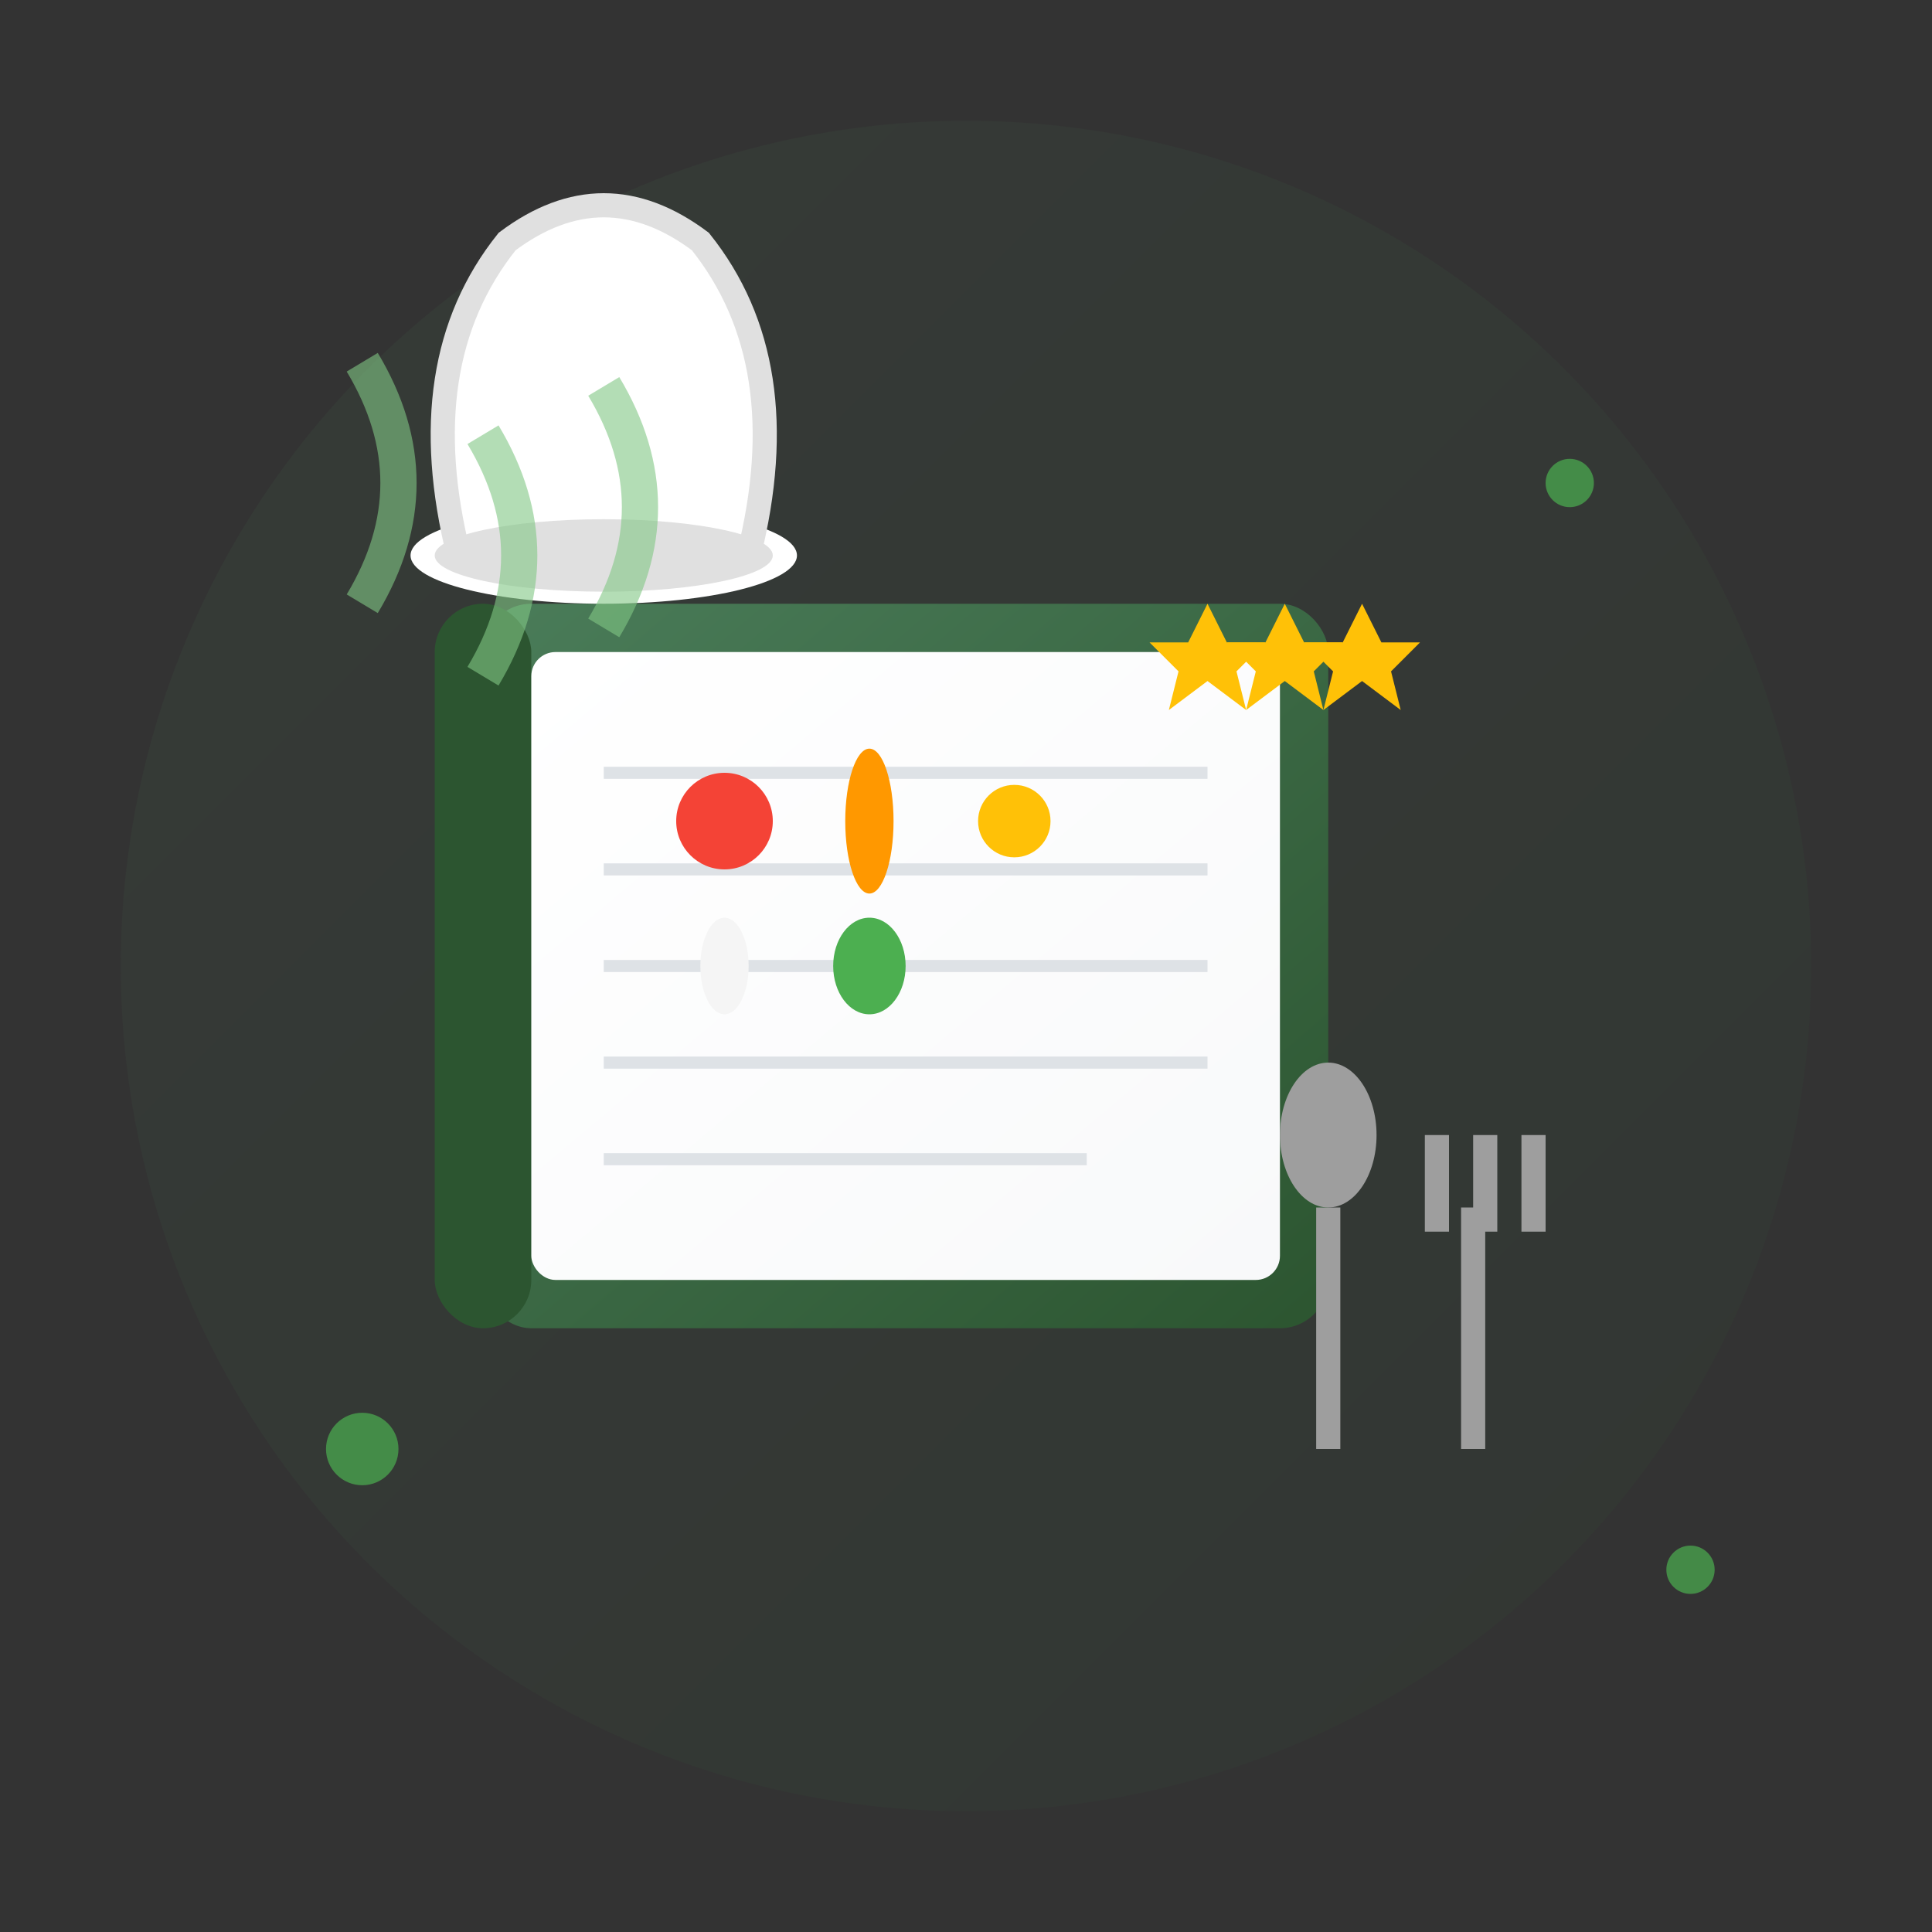
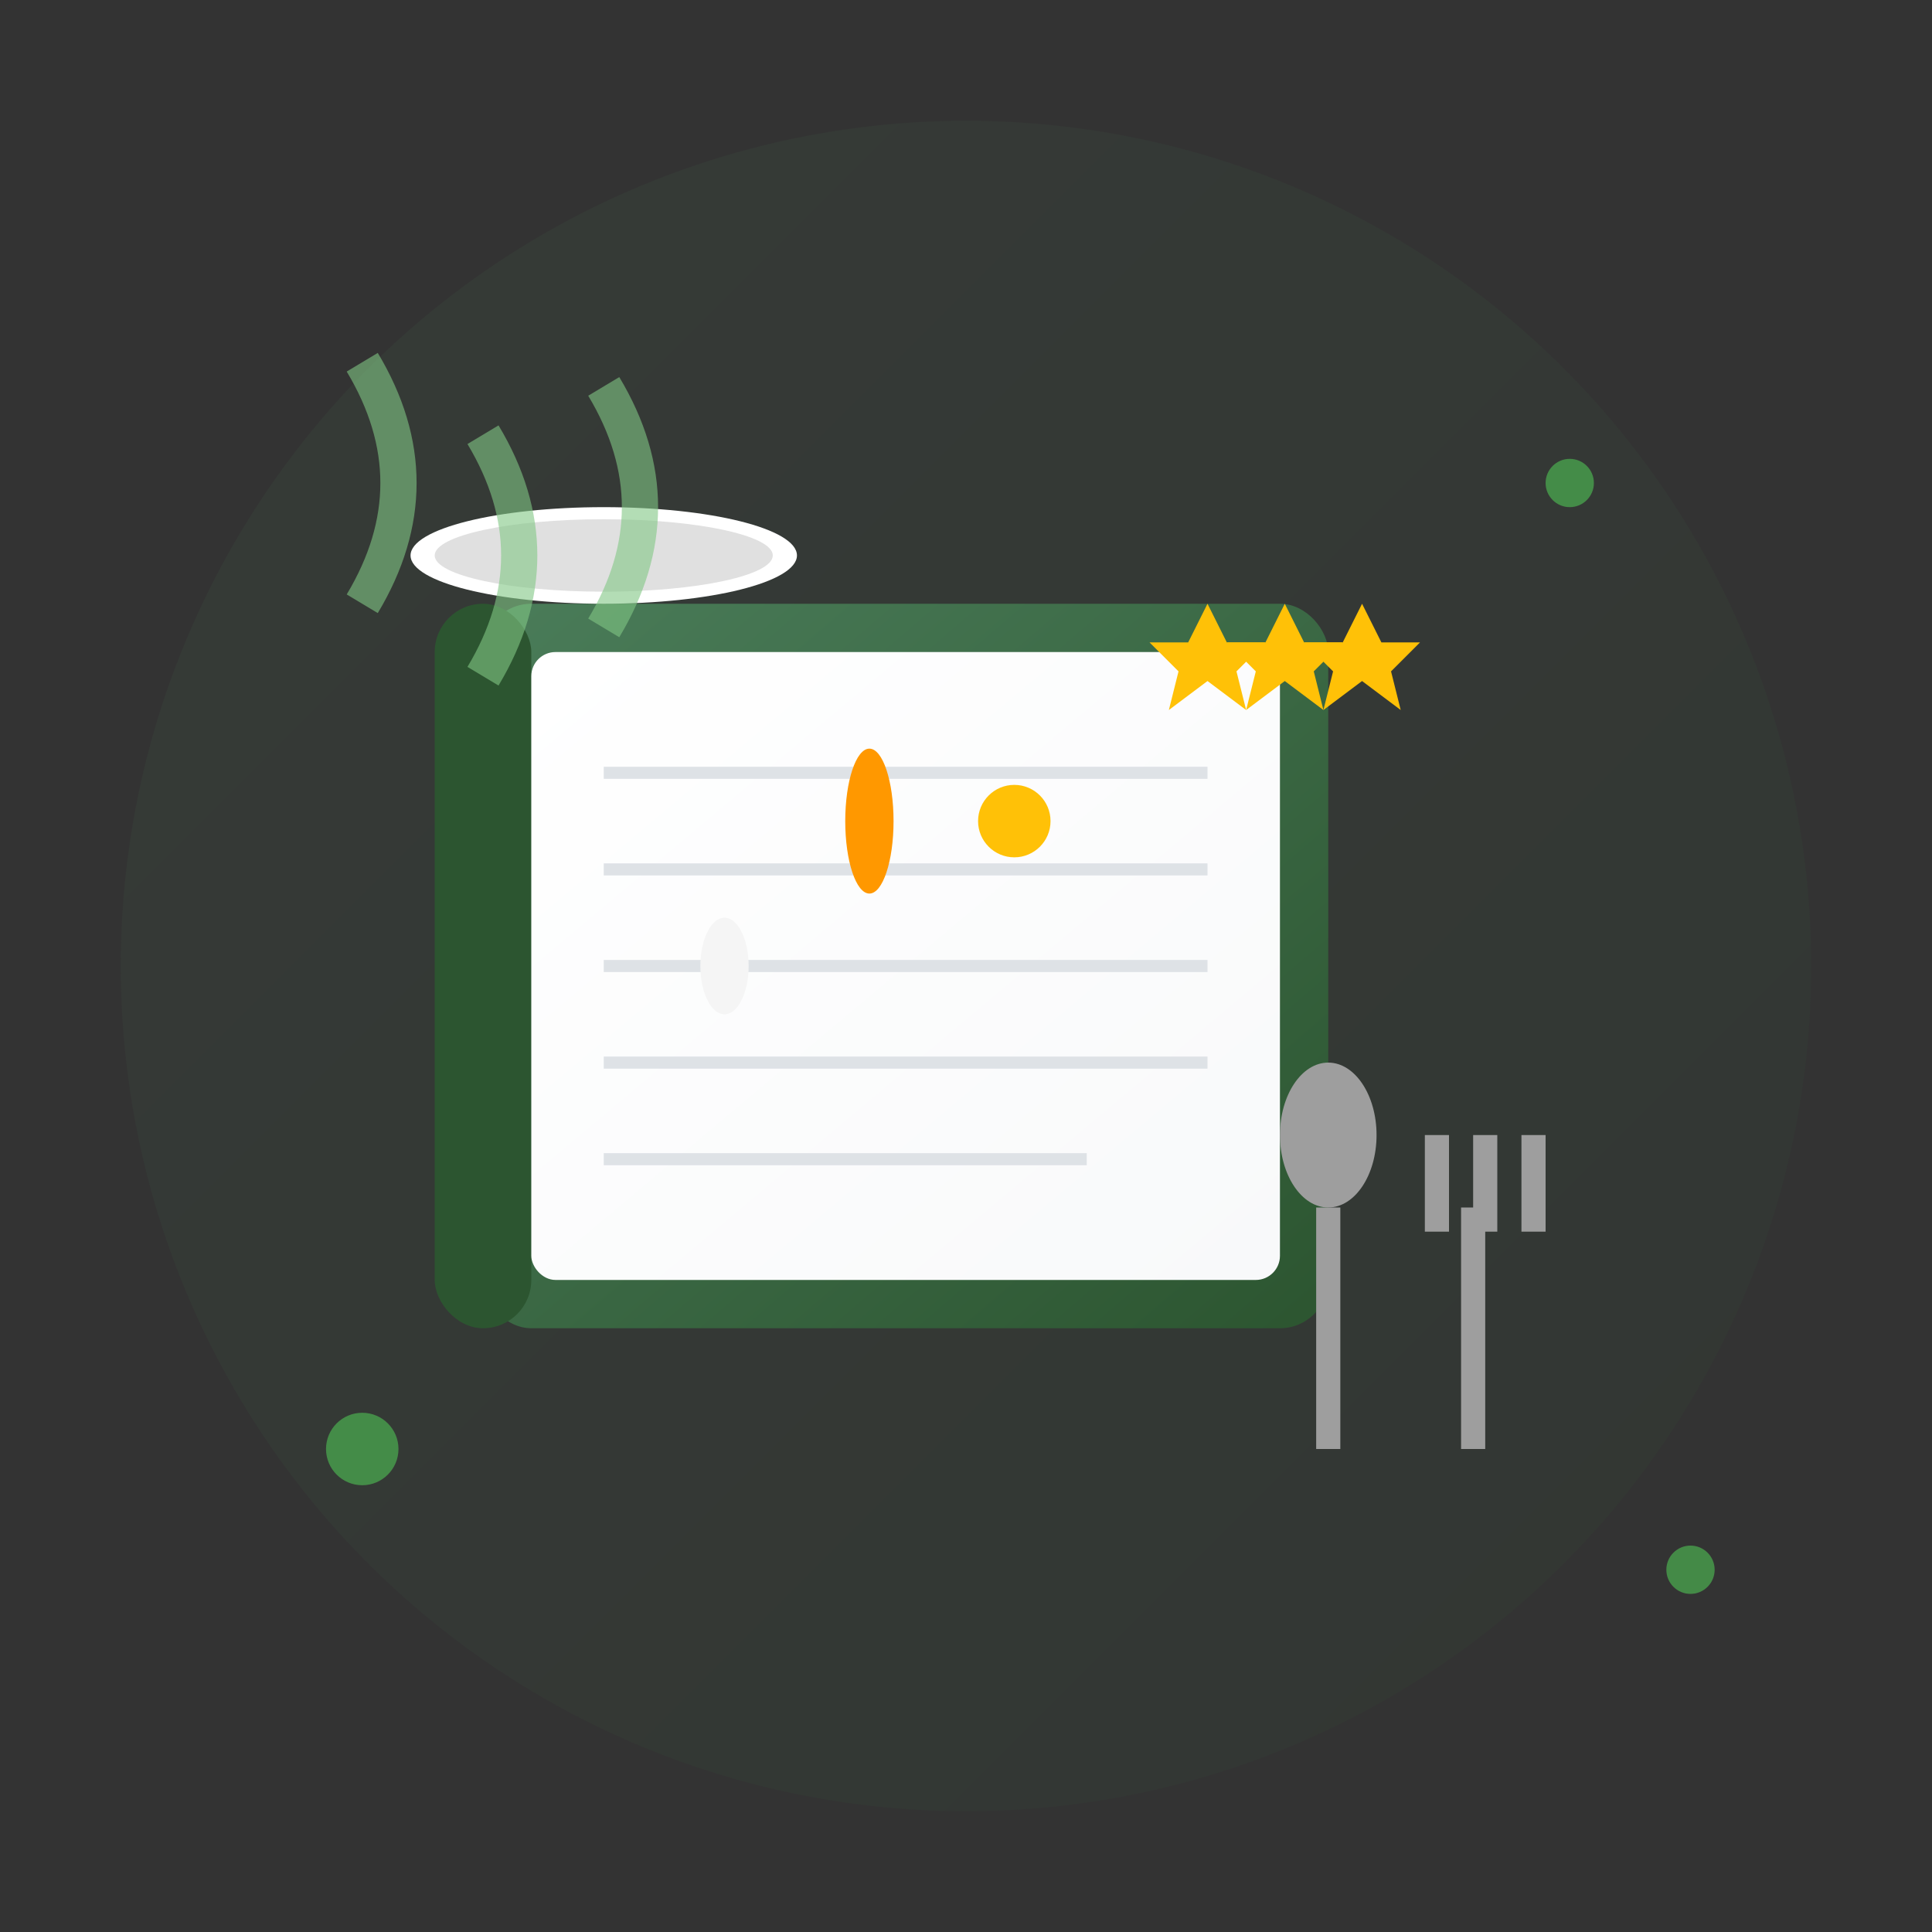
<svg xmlns="http://www.w3.org/2000/svg" viewBox="0 0 80 80" width="80" height="80">
  <rect x="0" y="0" width="80" height="80" fill="#333333" stroke="none" />
  <defs>
    <linearGradient id="bookGradient" x1="0%" y1="0%" x2="100%" y2="100%">
      <stop offset="0%" style="stop-color:#4a7c59" />
      <stop offset="100%" style="stop-color:#2c5530" />
    </linearGradient>
    <linearGradient id="pageGradient" x1="0%" y1="0%" x2="100%" y2="100%">
      <stop offset="0%" style="stop-color:#ffffff" />
      <stop offset="100%" style="stop-color:#f8f9fa" />
    </linearGradient>
  </defs>
  <circle cx="40" cy="40" r="35" fill="url(#bookGradient)" opacity="0.1" />
  <g transform="translate(40,40)">
    <rect x="-20" y="-15" width="35" height="30" fill="url(#bookGradient)" rx="2" />
    <rect x="-22" y="-15" width="4" height="30" fill="#2c5530" rx="2" />
    <rect x="-18" y="-13" width="31" height="26" fill="url(#pageGradient)" rx="1" />
    <g stroke="#dee2e6" stroke-width="0.5">
      <line x1="-15" y1="-8" x2="10" y2="-8" />
      <line x1="-15" y1="-4" x2="10" y2="-4" />
      <line x1="-15" y1="0" x2="10" y2="0" />
      <line x1="-15" y1="4" x2="10" y2="4" />
      <line x1="-15" y1="8" x2="5" y2="8" />
    </g>
    <g transform="translate(-10,-6)">
-       <circle cx="0" cy="0" r="2" fill="#f44336" />
      <ellipse cx="6" cy="0" rx="1" ry="3" fill="#ff9800" />
      <circle cx="12" cy="0" r="1.5" fill="#ffc107" />
      <ellipse cx="0" cy="6" rx="1" ry="2" fill="#f5f5f5" />
-       <ellipse cx="6" cy="6" rx="1.5" ry="2" fill="#4caf50" />
    </g>
  </g>
  <g transform="translate(25,15)">
    <ellipse cx="0" cy="8" rx="8" ry="2" fill="#ffffff" />
-     <path d="M-6 8 Q-8 0 -4 -5 Q0 -8 4 -5 Q8 0 6 8 Z" fill="#ffffff" stroke="#e0e0e0" />
    <ellipse cx="0" cy="8" rx="7" ry="1.5" fill="#e0e0e0" />
  </g>
  <g transform="translate(55,55)">
    <ellipse cx="0" cy="-8" rx="2" ry="3" fill="#9e9e9e" />
    <rect x="-0.5" y="-5" width="1" height="10" fill="#9e9e9e" />
    <g transform="translate(6,0)">
      <rect x="-0.5" y="-5" width="1" height="10" fill="#9e9e9e" />
      <rect x="-2" y="-8" width="1" height="4" fill="#9e9e9e" />
      <rect x="0" y="-8" width="1" height="4" fill="#9e9e9e" />
      <rect x="2" y="-8" width="1" height="4" fill="#9e9e9e" />
    </g>
  </g>
  <g stroke="#81c784" stroke-width="1.5" fill="none" opacity="0.6">
    <path d="M15 25 Q18 20 15 15" />
    <path d="M20 28 Q23 23 20 18" />
    <path d="M25 26 Q28 21 25 16" />
  </g>
  <g fill="#ffc107" transform="translate(50,25)">
    <path d="M0 0 L2 4 L6 4 L3 7 L4 11 L0 8 L-4 11 L-3 7 L-6 4 L-2 4 Z" transform="scale(0.4)" />
    <path d="M8 0 L10 4 L14 4 L11 7 L12 11 L8 8 L4 11 L5 7 L2 4 L6 4 Z" transform="scale(0.4)" />
-     <path d="M16 0 L18 4 L22 4 L19 7 L20 11 L16 8 L12 11 L13 7 L10 4 L14 4 Z" transform="scale(0.4)" />
+     <path d="M16 0 L18 4 L22 4 L19 7 L20 11 L16 8 L12 11 L13 7 L10 4 L14 4 " transform="scale(0.4)" />
  </g>
  <g fill="#4caf50" opacity="0.7">
    <circle cx="65" cy="20" r="1" />
    <circle cx="15" cy="60" r="1.5" />
    <circle cx="70" cy="65" r="1" />
  </g>
</svg>